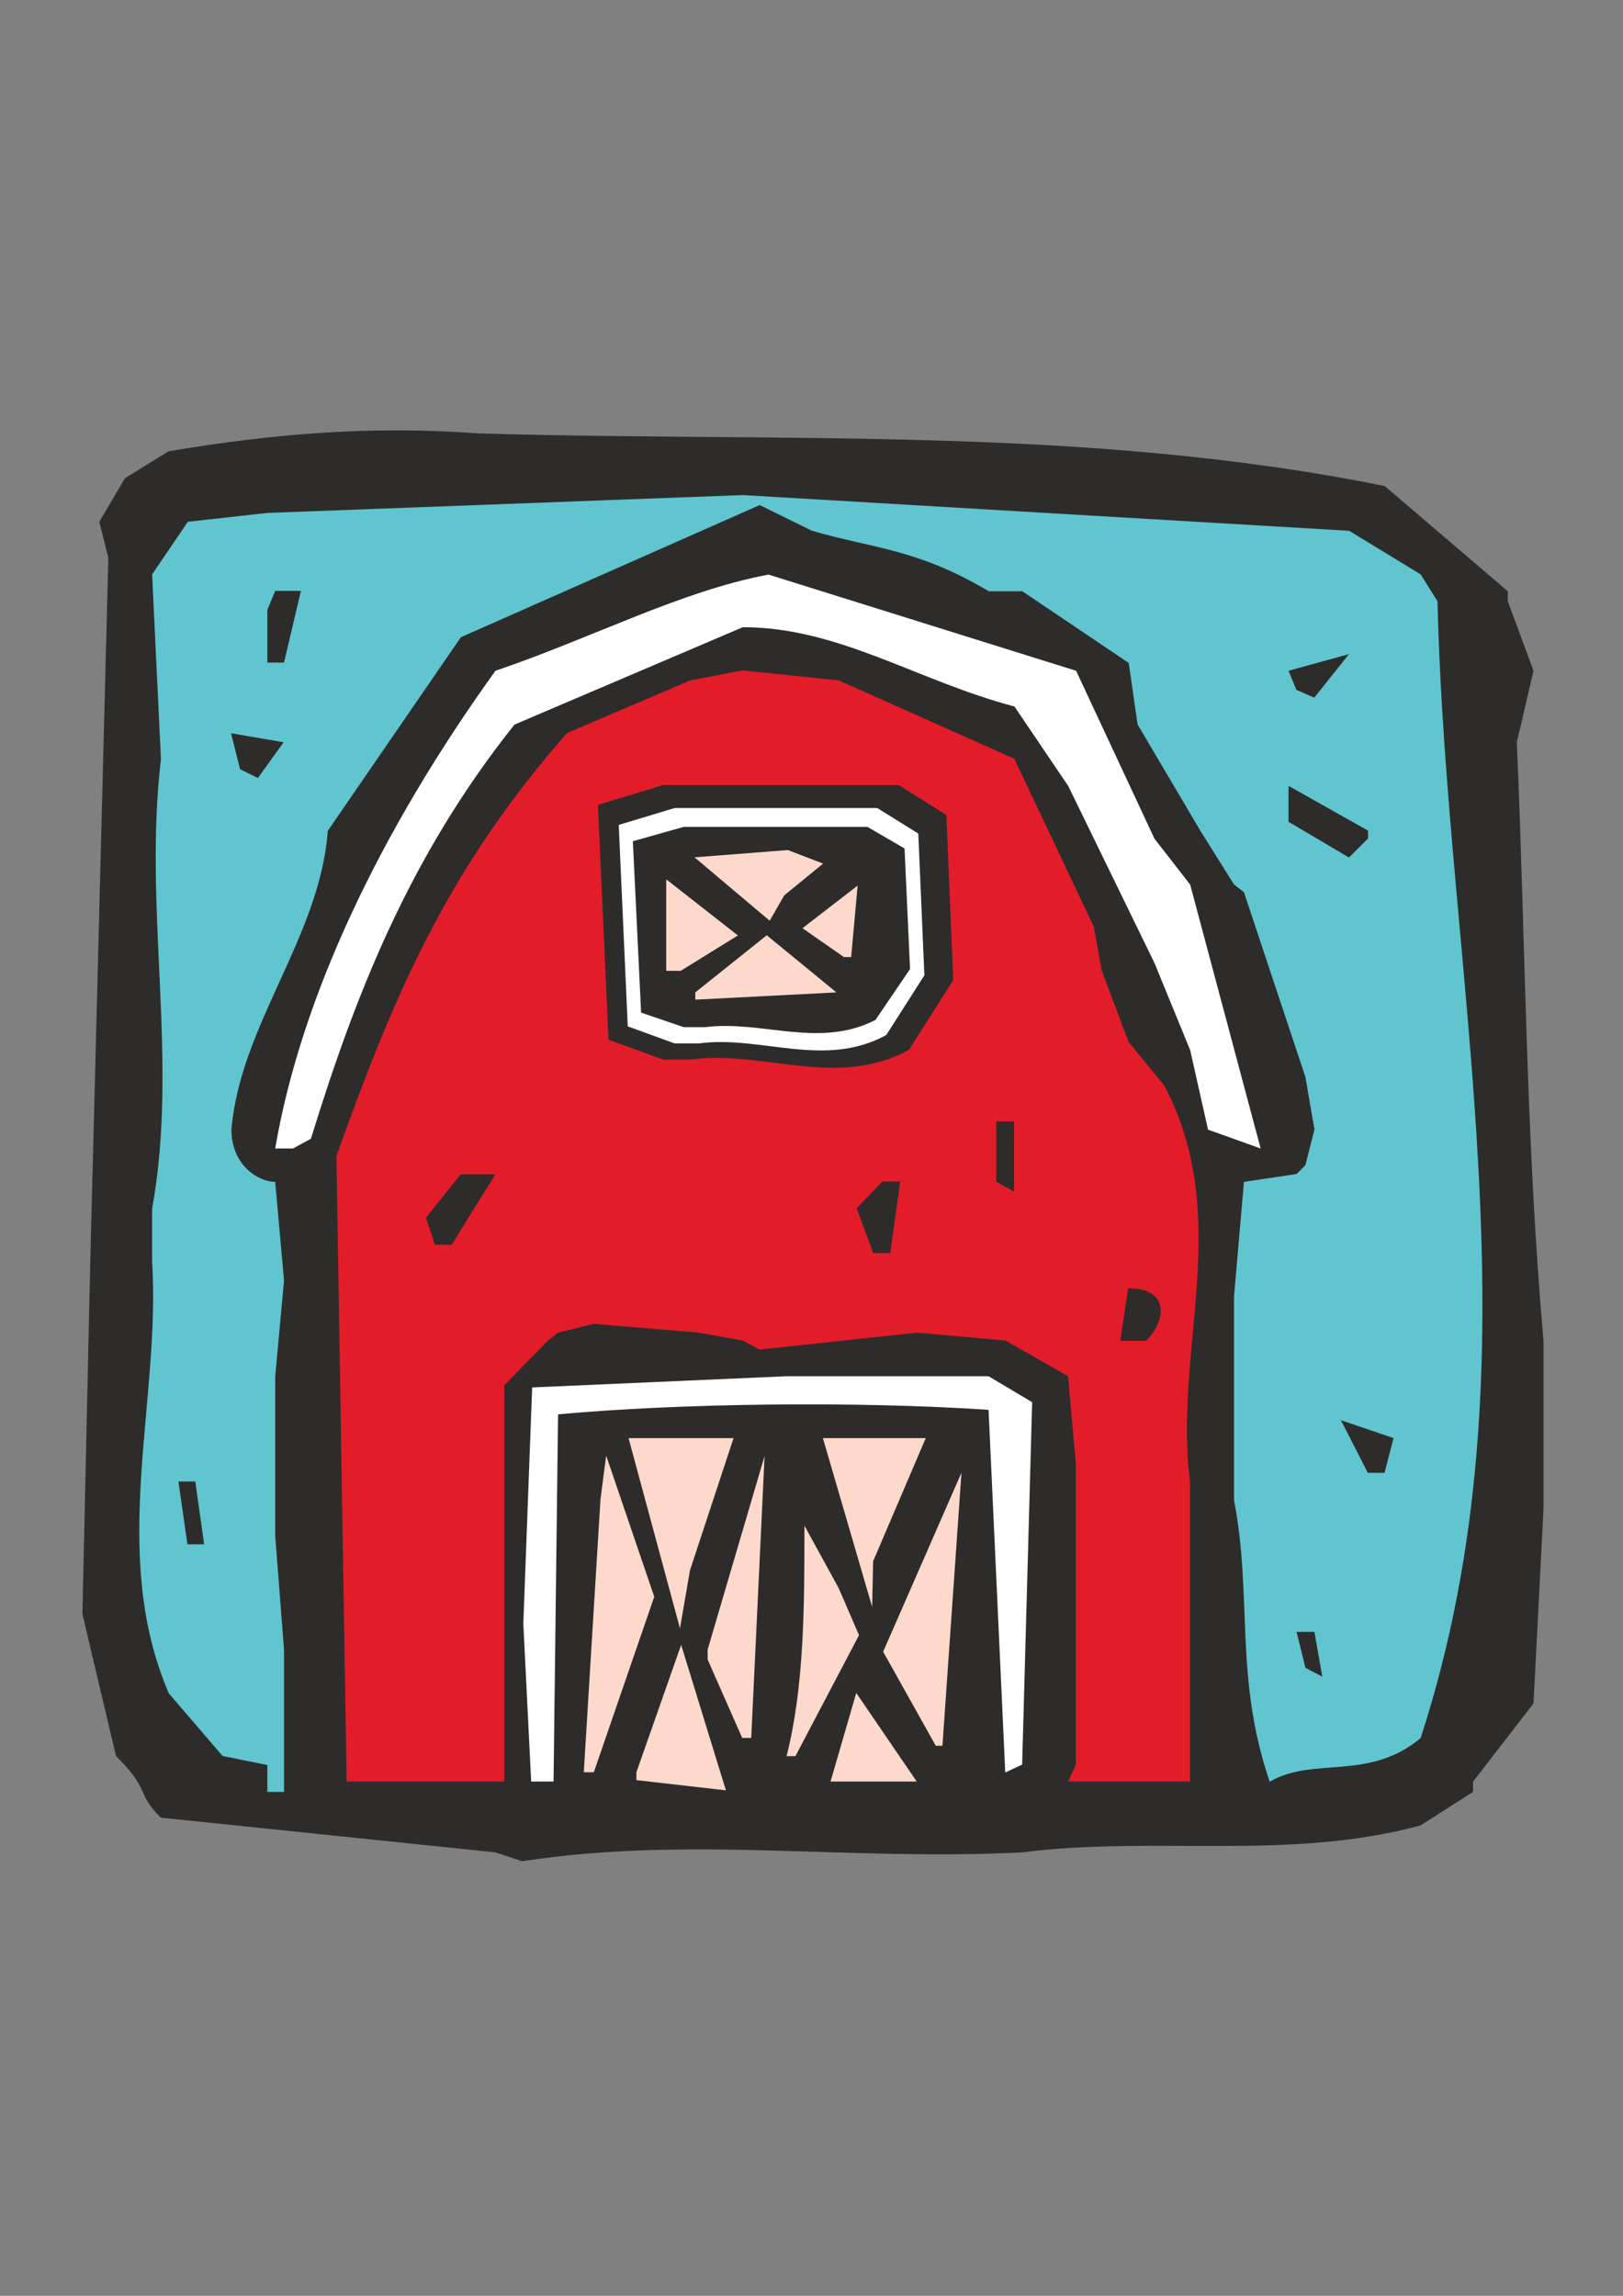
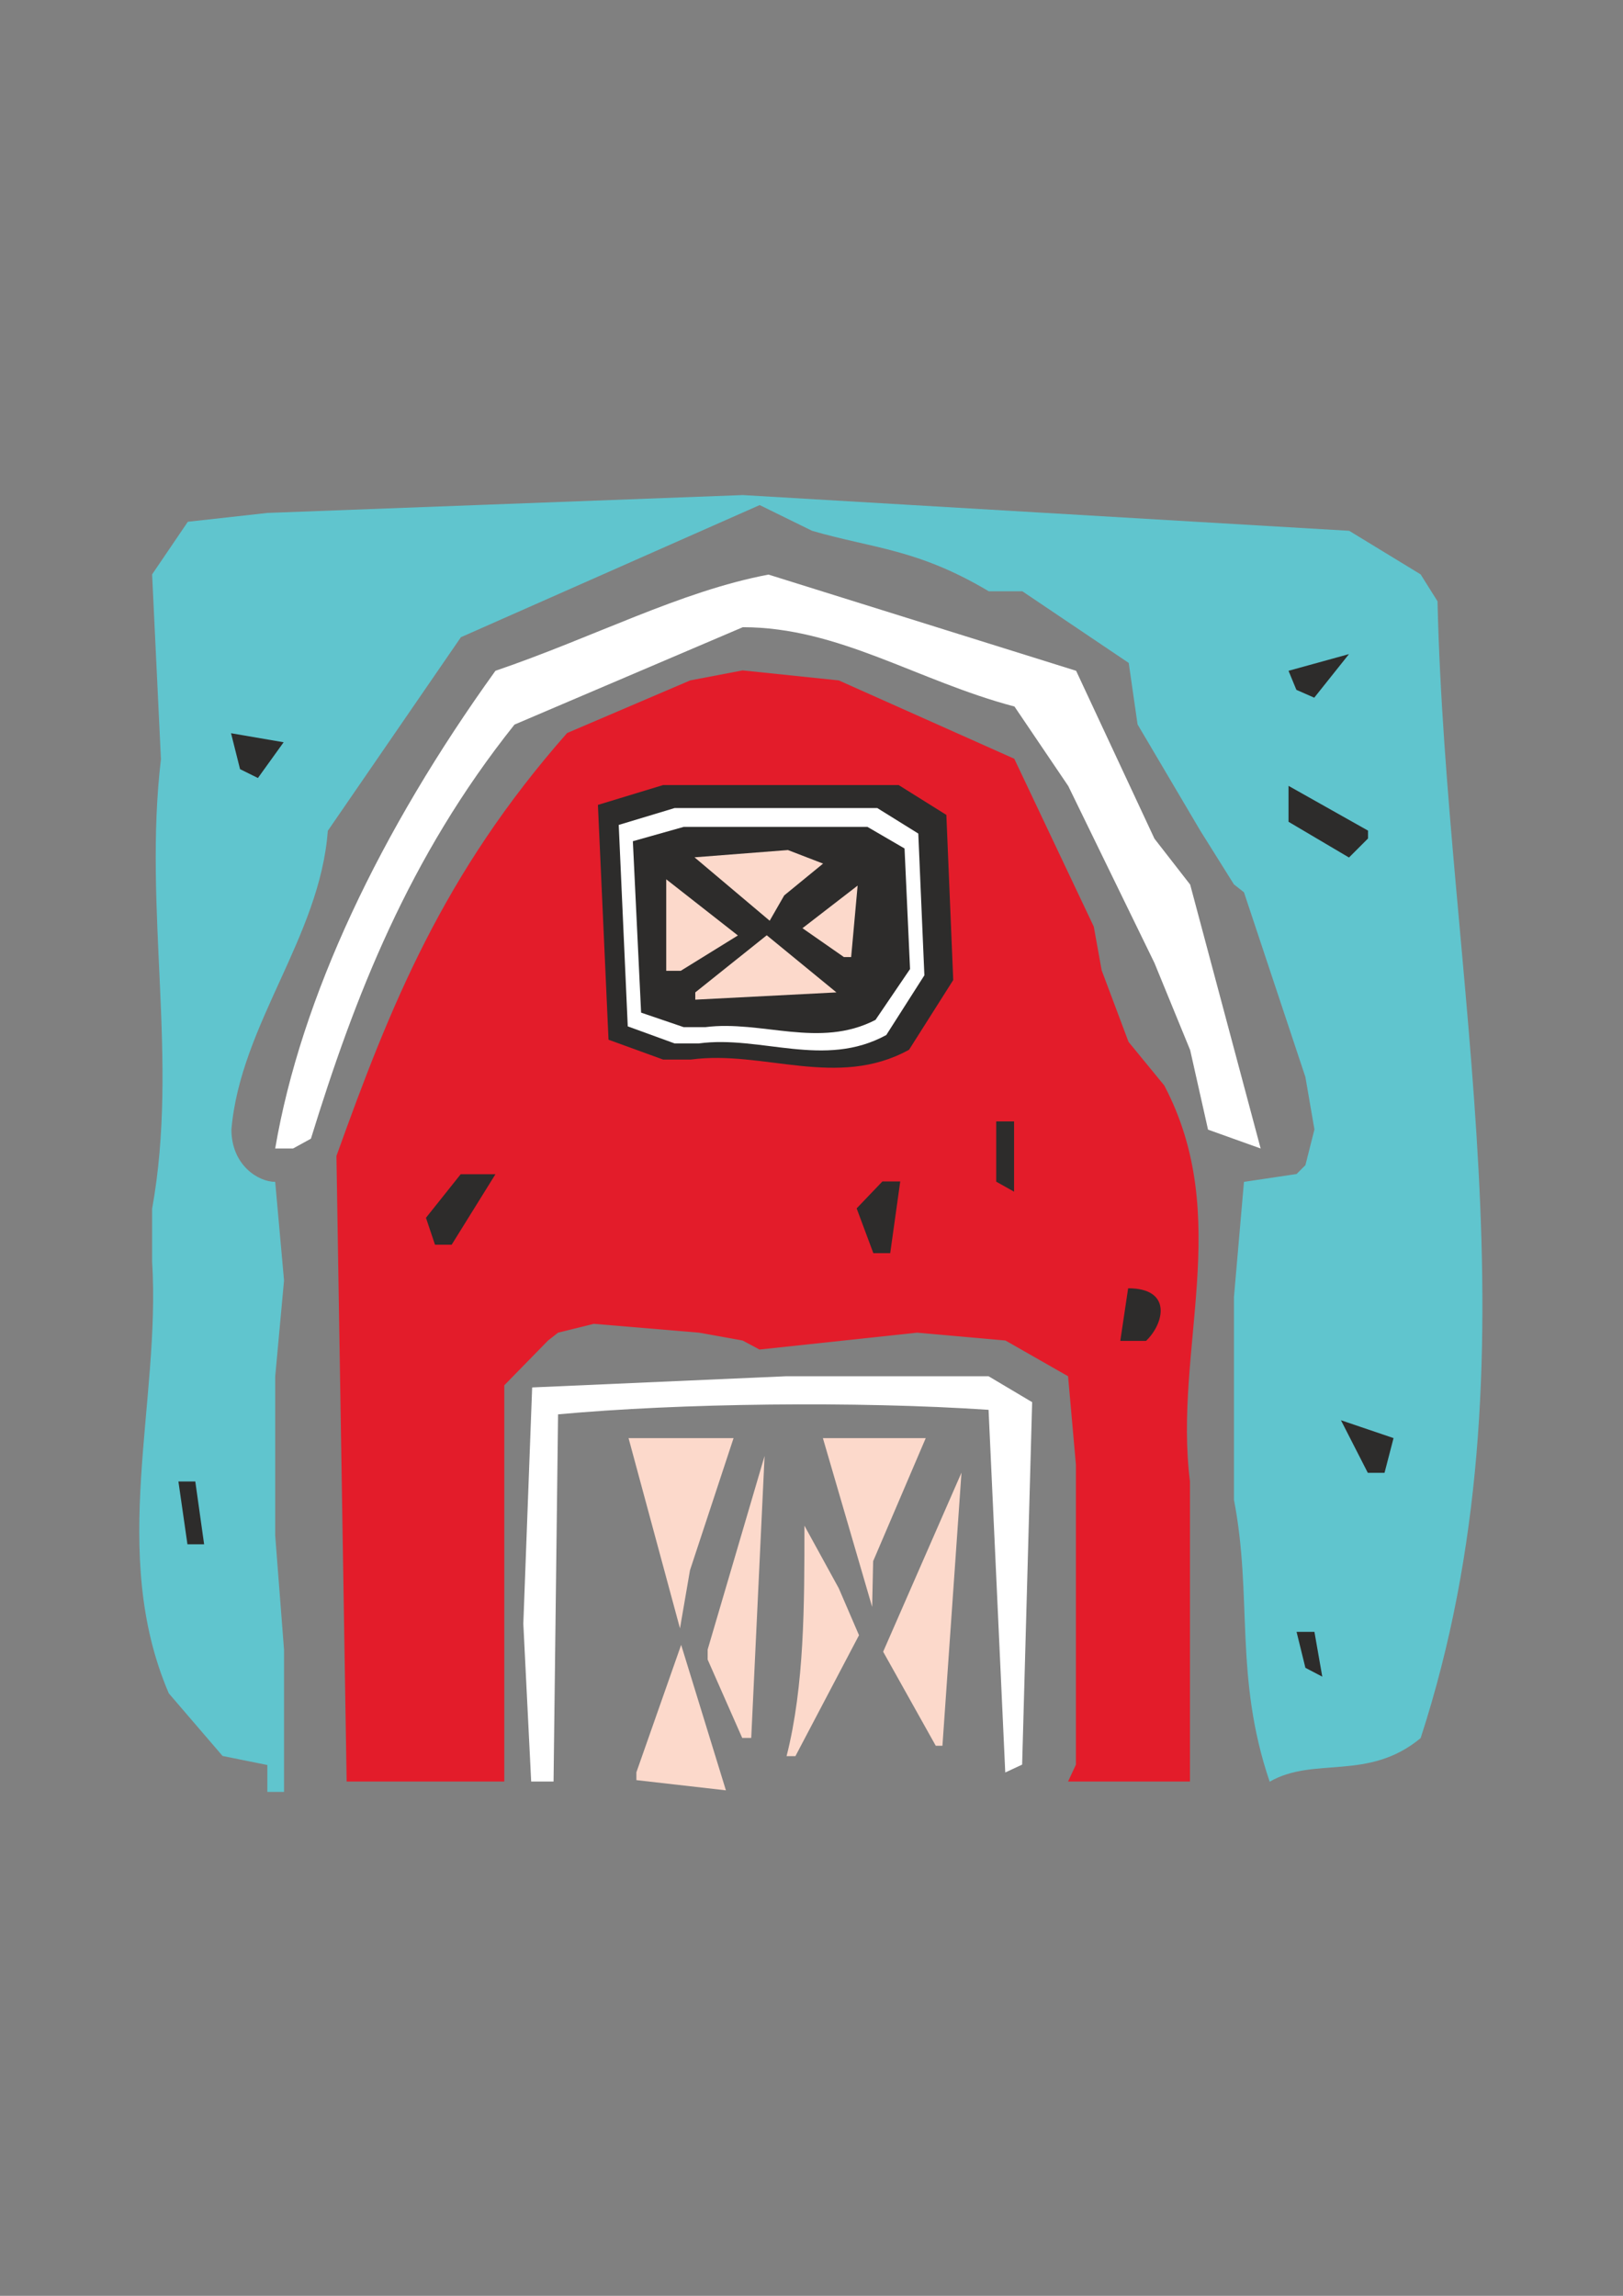
<svg xmlns="http://www.w3.org/2000/svg" height="841.89pt" viewBox="0 0 595.276 841.89" width="595.276pt" version="1.1" id="4b1ce30f-f612-11ea-88f4-dcc15c148e23">
  <rect x="0" y="0" width="595.276" height="841.89" fill="#808080" stroke="none" />
  <g>
-     <path style="fill:#2d2c2b;" d="M 181.718,679.281 L 58.958,666.537 C 49.526,657.105 55.718,657.105 42.542,643.929 L 30.23,591.873 33.11,462.561 39.734,204.513 36.422,191.337 45.854,175.353 61.838,165.489 C 100.862,158.937 136.574,156.057 175.526,158.937 288.422,162.249 397.862,156.057 507.878,178.233 L 553.022,216.825 C 553.022,220.497 553.022,220.497 553.022,220.497 L 562.454,245.985 556.334,272.193 C 559.574,346.497 559.574,417.489 566.126,491.721 L 566.126,553.281 562.454,624.633 540.278,653.361 C 540.278,657.105 540.278,657.105 540.278,657.105 L 520.982,669.417 C 472.598,682.521 423.35,673.089 374.894,679.281 310.886,682.521 253.07,673.089 191.51,682.521 L 181.718,679.281 Z" />
    <path style="fill:#60c5ce;" d="M 98.054,657.105 L 98.054,647.241 81.638,643.929 61.91,620.961 C 39.734,569.265 59.03,514.257 55.79,462.561 L 55.79,443.265 C 65.654,388.761 52.478,333.753 59.03,278.385 L 55.79,210.633 68.894,191.337 98.054,188.097 272.438,181.545 494.846,194.649 521.054,210.633 527.246,220.497 C 530.486,359.601 566.198,498.705 521.054,637.377 501.758,653.361 482.102,643.929 465.686,653.361 452.582,614.841 459.494,585.681 452.582,549.969 L 452.582,475.665 456.254,433.401 475.55,430.521 C 478.79,427.281 478.79,427.281 478.79,427.281 L 482.102,414.177 478.79,394.953 456.254,327.201 C 452.582,324.321 452.582,324.321 452.582,324.321 L 440.27,304.665 417.23,265.641 413.99,243.105 374.966,216.825 362.654,216.825 C 336.374,201.201 320.39,201.201 297.854,194.649 L 278.63,185.217 169.046,233.673 120.23,304.665 C 117.35,343.617 88.19,375.657 84.878,414.177 84.878,427.281 94.742,433.401 100.934,433.401 L 104.174,469.545 100.934,504.825 100.934,533.985 100.934,563.073 104.174,604.977 104.174,620.961 104.174,657.105 98.054,657.105 Z" />
    <path style="fill:#fcd9cb;" d="M 233.414,649.905 L 249.83,603.177 266.246,656.529 233.414,652.785 233.414,649.905 Z" />
-     <path style="fill:#fcd9cb;" d="M 304.622,653.289 L 314.054,620.817 336.23,653.289 310.742,653.289 304.622,653.289 Z" />
    <path style="fill:#e31c2a;" d="M 127.142,653.289 L 123.398,423.897 C 143.126,368.961 162.422,320.505 207.998,268.809 L 253.142,249.513 272.366,245.841 307.646,249.513 372.014,278.241 401.174,339.801 404.054,355.785 413.918,382.065 427.022,398.049 C 452.51,446.433 430.334,494.889 436.454,543.273 L 436.454,611.385 436.454,653.289 391.742,653.289 394.622,647.097 394.622,537.153 391.742,504.681 368.774,491.577 336.374,488.697 278.558,494.889 C 272.366,491.577 272.366,491.577 272.366,491.577 L 256.382,488.697 217.79,485.457 204.686,488.697 C 201.014,491.577 201.014,491.577 201.014,491.577 L 184.958,507.993 184.958,653.289 133.262,653.289 127.142,653.289 Z" />
    <path style="fill:#ffffff;" d="M 194.822,653.289 L 191.942,595.401 195.182,508.785 288.35,504.681 320.318,504.681 362.582,504.681 378.566,514.185 374.894,647.097 C 368.702,649.977 368.702,649.977 368.702,649.977 L 362.582,516.993 C 314.126,513.753 249.398,514.545 204.686,518.649 L 203.03,653.289 200.942,653.289 194.822,653.289 Z" />
-     <path style="fill:#fcd9cb;" d="M 214.118,649.905 L 220.238,549.825 222.326,533.769 239.966,585.537 217.79,649.905 214.118,649.905 Z" />
    <path style="fill:#fcd9cb;" d="M 288.494,644.001 C 295.046,618.153 295.046,588.561 295.046,559.473 L 307.646,582.441 315.062,599.649 291.734,644.001 288.494,644.001 Z" />
    <path style="fill:#fcd9cb;" d="M 343.214,640.185 L 323.918,605.697 352.646,540.033 345.662,640.185 343.214,640.185 Z" />
    <path style="fill:#fcd9cb;" d="M 272.222,637.305 L 259.55,608.577 C 259.55,604.905 259.55,604.905 259.55,604.905 L 280.43,533.913 275.534,637.305 272.222,637.305 Z" />
    <path style="fill:#2d2c2b;" d="M 478.79,611.601 L 475.55,598.425 C 482.102,598.425 482.102,598.425 482.102,598.425 L 484.982,614.841 478.79,611.601 Z" />
    <path style="fill:#fcd9cb;" d="M 249.398,597.129 L 230.534,527.361 269.054,527.361 253.07,575.817 249.398,597.129 Z" />
    <path style="fill:#fcd9cb;" d="M 319.886,589.281 L 301.814,527.361 339.542,527.361 320.246,572.505 319.886,589.281 Z" />
-     <path style="fill:#2d2c2b;" d="M 68.75,566.313 L 65.438,543.273 C 71.63,543.273 71.63,543.273 71.63,543.273 L 74.87,566.313 68.75,566.313 Z" />
+     <path style="fill:#2d2c2b;" d="M 68.75,566.313 L 65.438,543.273 C 71.63,543.273 71.63,543.273 71.63,543.273 L 74.87,566.313 68.75,566.313 " />
    <path style="fill:#2d2c2b;" d="M 501.686,540.105 L 491.822,520.809 511.118,527.361 507.806,540.105 501.686,540.105 Z" />
    <path style="fill:#2d2c2b;" d="M 410.894,491.721 L 413.774,472.425 C 430.19,472.425 426.878,485.529 420.326,491.721 L 410.894,491.721 Z" />
    <path style="fill:#2d2c2b;" d="M 320.318,459.537 L 314.198,443.121 323.63,433.257 C 330.182,433.257 330.182,433.257 330.182,433.257 L 326.51,459.537 320.318,459.537 Z" />
    <path style="fill:#2d2c2b;" d="M 159.542,456.441 L 156.23,446.577 168.974,430.593 181.718,430.593 165.662,456.441 159.542,456.441 Z" />
    <path style="fill:#2d2c2b;" d="M 365.39,433.329 L 365.39,411.225 C 371.942,411.225 371.942,411.225 371.942,411.225 L 371.942,437.001 365.39,433.329 Z" />
    <path style="fill:#ffffff;" d="M 100.934,421.161 C 110.366,365.793 139.454,304.665 181.718,245.985 217.862,233.673 249.47,216.825 281.87,210.705 L 394.694,245.985 423.422,307.545 436.526,324.393 462.374,421.161 443.078,414.249 436.526,385.089 423.422,353.121 391.814,288.249 372.086,259.089 C 336.374,249.657 307.646,230.001 272.438,230.001 L 188.702,265.713 C 149.75,314.529 130.022,365.793 114.038,417.561 L 107.486,421.161 100.934,421.161 Z" />
    <path style="fill:#2d2c2b;" d="M 243.206,388.545 L 223.19,381.273 219.302,295.161 243.206,287.889 329.606,287.889 347.102,298.833 349.622,359.385 333.422,384.945 C 307.07,399.489 279.854,384.945 253.43,388.545 L 243.206,388.545 Z" />
    <path style="fill:#ffffff;" d="M 247.454,382.641 L 230.246,376.377 226.934,302.505 247.454,296.313 321.758,296.313 336.806,305.673 339.038,357.657 325.07,379.545 C 302.318,392.001 278.99,379.545 256.238,382.641 L 247.454,382.641 Z" />
    <path style="fill:#2d2c2b;" d="M 250.766,376.665 L 235.142,371.337 232.118,308.481 250.766,303.225 318.158,303.225 331.766,311.145 333.782,355.353 321.11,374.001 C 300.518,384.657 279.35,374.001 258.686,376.665 L 250.766,376.665 Z" />
    <path style="fill:#fcd9cb;" d="M 255.014,363.921 L 281.222,342.969 306.782,363.921 255.014,366.585 255.014,363.921 Z" />
    <path style="fill:#fcd9cb;" d="M 244.358,356.001 L 244.358,322.449 270.638,343.041 249.686,356.001 244.358,356.001 Z" />
    <path style="fill:#fcd9cb;" d="M 309.518,350.961 L 294.326,340.377 314.558,324.753 312.182,350.961 309.518,350.961 Z" />
    <path style="fill:#fcd9cb;" d="M 282.302,337.641 L 254.726,314.385 288.998,311.721 301.886,316.689 287.63,328.353 282.302,337.641 Z" />
    <path style="fill:#2d2c2b;" d="M 494.774,314.457 L 472.598,301.353 472.598,288.177 501.758,304.593 C 501.758,307.473 501.758,307.473 501.758,307.473 L 494.774,314.457 Z" />
    <path style="fill:#2d2c2b;" d="M 88.046,282.057 L 84.734,268.881 104.03,272.193 94.598,285.297 88.046,282.057 Z" />
    <path style="fill:#2d2c2b;" d="M 475.478,252.969 C 475.478,252.969 475.478,252.969 475.478,252.969 472.598,245.985 472.598,245.985 472.598,245.985 L 494.774,239.865 482.03,255.849 475.478,252.969 Z" />
-     <path style="fill:#2d2c2b;" d="M 98.054,242.961 L 98.054,223.665 C 100.934,216.681 100.934,216.681 100.934,216.681 110.366,216.681 110.366,216.681 110.366,216.681 L 104.174,242.961 98.054,242.961 Z" />
  </g>
</svg>